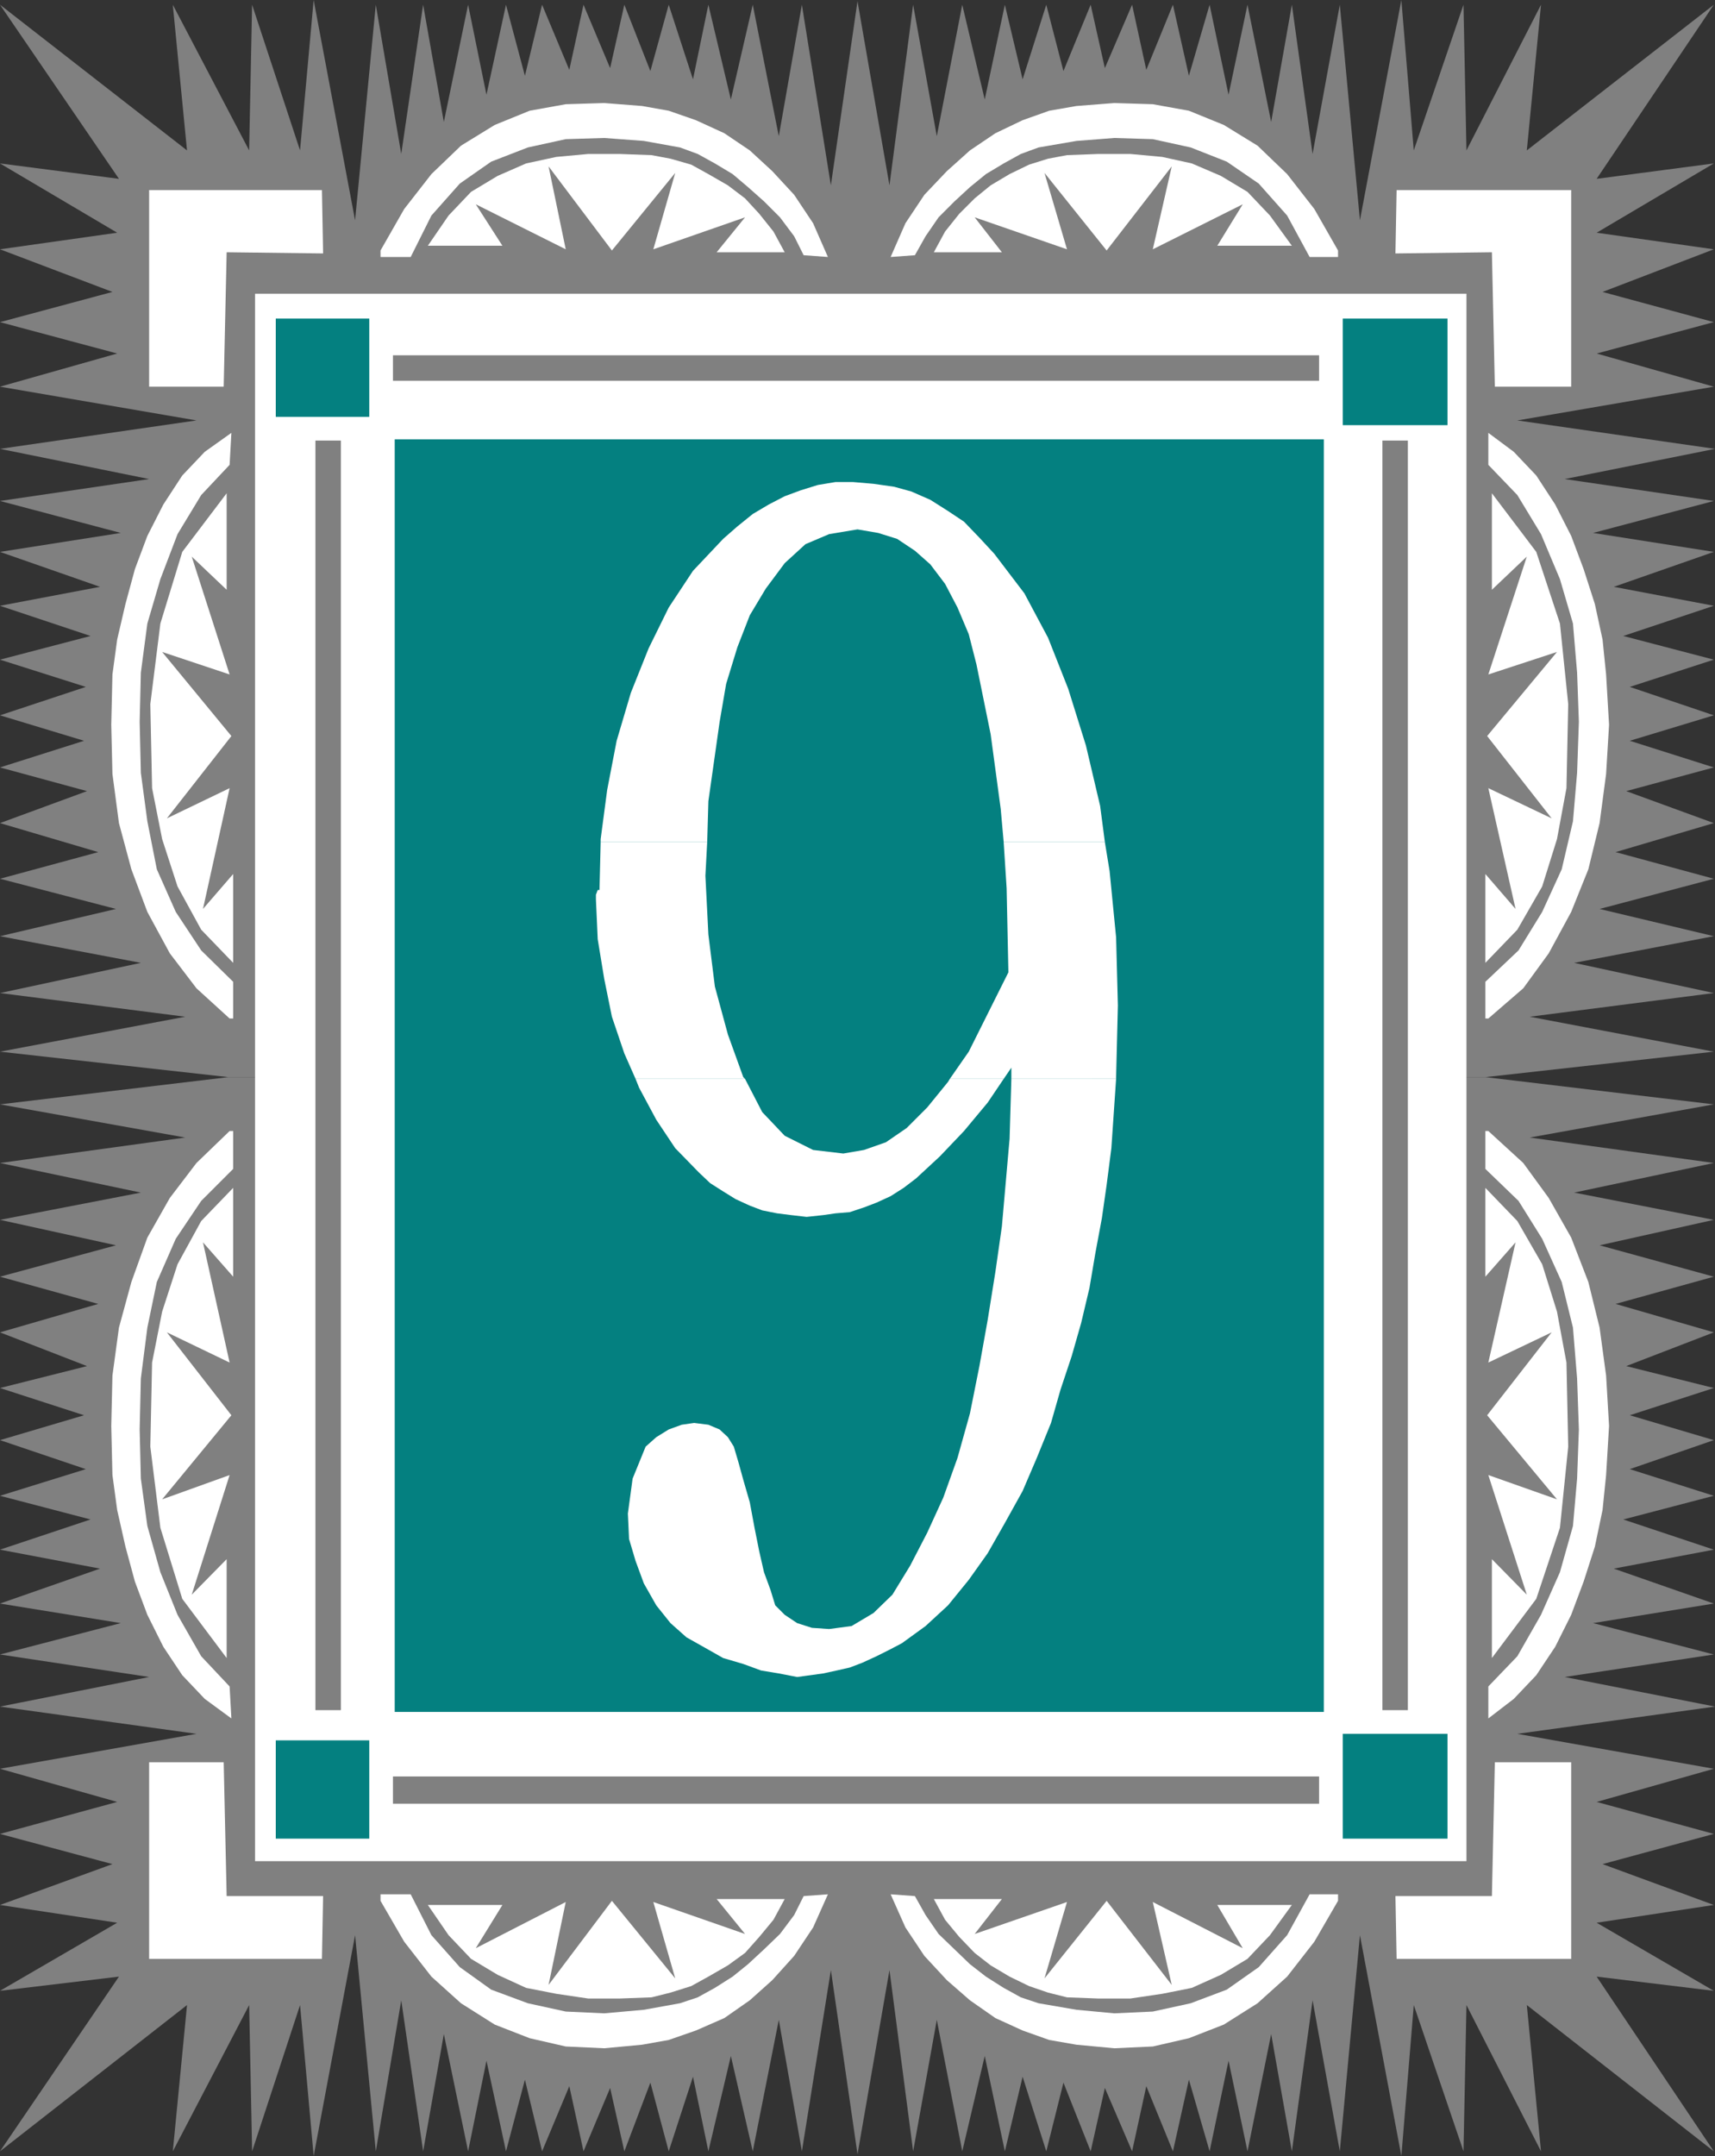
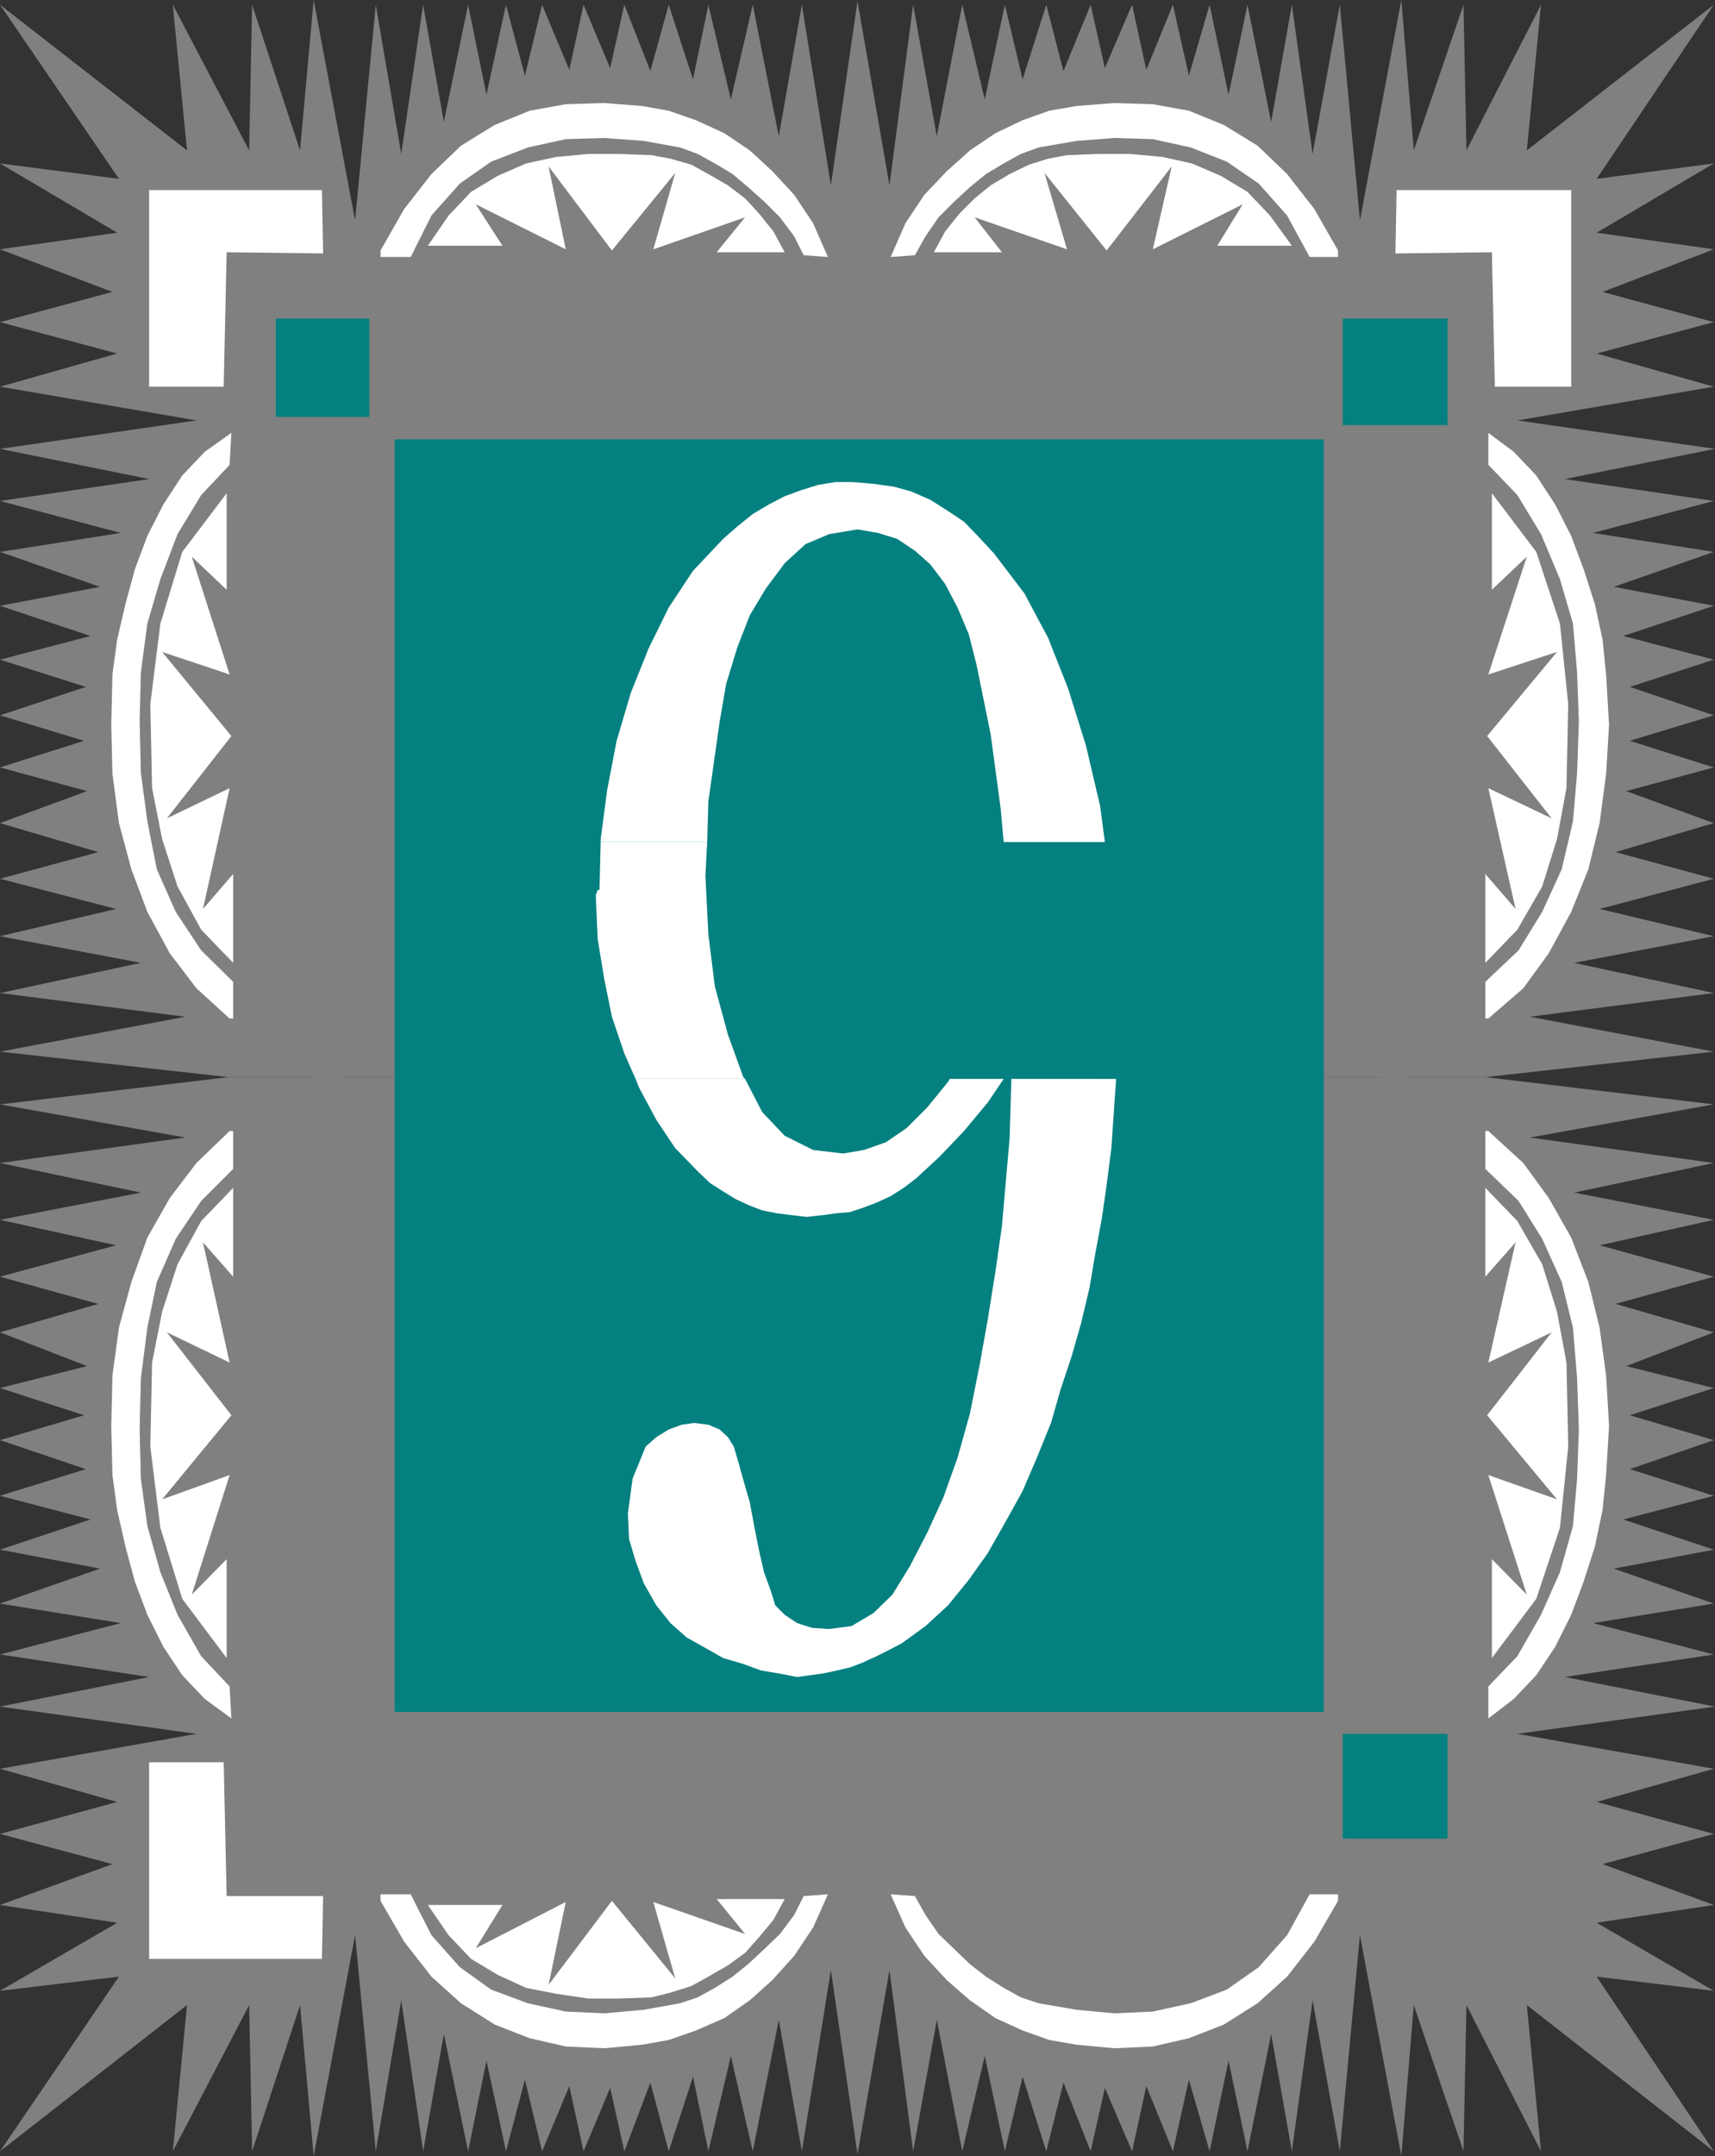
<svg xmlns="http://www.w3.org/2000/svg" xmlns:ns1="http://sodipodi.sourceforge.net/DTD/sodipodi-0.dtd" xmlns:ns2="http://www.inkscape.org/namespaces/inkscape" version="1.0" width="123.898mm" height="155.668mm" id="svg37" ns1:docname="Framed 9.wmf">
  <rect width="100%" height="100%" fill="#333333" stroke="none" />
  <ns1:namedview id="namedview37" pagecolor="#ffffff" bordercolor="#000000" borderopacity="0.25" ns2:showpageshadow="2" ns2:pageopacity="0.0" ns2:pagecheckerboard="0" ns2:deskcolor="#d1d1d1" ns2:document-units="mm" />
  <defs id="defs1">
    <pattern id="WMFhbasepattern" patternUnits="userSpaceOnUse" width="6" height="6" x="0" y="0" />
  </defs>
  <path style="fill:#808080;fill-opacity:1;fill-rule:evenodd;stroke:none" d="m 405.579,293.934 62.372,-6.948 -50.253,-9.534 50.253,-6.464 -38.134,-8.241 38.134,-7.272 -31.186,-7.433 31.186,-8.241 -26.823,-7.272 26.823,-7.918 -23.915,-8.726 23.915,-6.464 -22.945,-7.272 22.945,-6.948 -22.945,-7.756 22.945,-7.433 -24.723,-6.464 24.723,-8.241 -27.308,-5.171 27.308,-9.534 -32.963,-5.171 32.963,-8.726 -40.719,-5.979 41.043,-8.241 -53.969,-7.756 53.646,-9.211 -31.994,-9.049 31.994,-8.564 -30.378,-8.241 30.378,-11.635 -31.994,-4.525 31.994,-18.906 -31.994,4.201 L 467.951,1.293 416.89,41.044 420.768,1.293 400.408,41.044 399.6,1.293 386.027,41.044 382.634,0 371.323,60.112 365.829,1.293 358.396,42.014 352.741,1.293 347.085,33.288 340.622,1.293 l -5.171,24.562 -5.171,-24.562 -5.655,19.391 -4.363,-19.391 -7.271,17.775 -3.878,-17.775 -7.433,17.29 L 297.802,1.293 290.369,19.391 285.683,1.293 279.219,21.653 274.372,1.293 268.878,27.147 262.738,1.293 255.789,37.166 249.326,1.293 242.863,50.578 234.137,0.323 226.866,50.578 218.948,1.293 212.646,37.166 205.536,1.293 199.558,27.147 193.418,1.293 189.216,21.653 182.591,1.293 177.582,19.391 170.472,1.293 l -3.878,17.29 -7.271,-17.29 -3.878,17.775 -7.433,-17.775 -4.686,19.391 -5.171,-19.391 -5.332,24.562 -5.009,-24.562 -6.625,31.995 L 115.533,1.293 109.555,42.014 102.607,1.293 96.951,60.112 85.64,0 81.924,41.044 68.835,1.293 68.027,41.044 47.183,1.293 51.061,41.044 0,1.293 32.479,48.801 0,44.599 31.994,63.505 0,68.03 30.701,79.664 0,87.906 31.994,96.47 0,105.519 53.646,114.73 0,122.486 40.719,130.727 0,136.706 32.963,145.432 0,150.603 27.308,160.137 0,165.308 24.723,173.549 0,180.013 23.43,187.446 0,195.202 22.945,202.15 0,209.422 23.753,215.886 0,224.612 26.823,232.53 0,239.801 31.671,248.042 0,255.476 38.457,262.747 0,270.988 50.576,277.452 0,286.986 l 62.372,6.948 z" id="path1" />
  <path style="fill:#808080;fill-opacity:1;fill-rule:evenodd;stroke:none" d="m 405.579,293.934 62.372,7.433 -50.253,9.049 50.253,6.948 -38.134,8.08 38.134,7.433 -31.186,6.948 31.186,8.564 -26.823,7.433 26.823,7.756 -23.915,9.211 23.915,5.979 -22.945,7.433 22.945,6.787 -22.945,7.918 22.945,7.272 -24.723,6.464 24.723,8.241 -27.308,5.171 27.308,9.534 -32.963,5.333 32.963,8.564 -40.719,6.14 41.043,8.08 -53.969,7.433 53.646,9.534 -31.994,9.049 31.994,8.726 -30.378,8.241 30.378,11.15 -31.994,4.848 31.994,18.583 -31.994,-3.878 31.994,47.669 -51.061,-39.913 3.878,39.913 -20.36,-39.913 -0.808,39.913 -13.573,-39.913 -3.393,41.206 -11.311,-60.273 -5.494,58.981 -7.433,-41.206 -5.655,41.206 -5.655,-31.995 -6.463,31.995 -5.171,-24.723 -5.171,24.723 -5.655,-19.553 -4.363,19.553 -7.271,-17.775 -3.878,17.775 -7.433,-17.29 -3.878,17.29 -7.433,-18.745 -4.686,18.745 -6.463,-20.36 -4.848,20.36 -5.494,-26.016 -6.14,26.016 -6.948,-35.873 -6.463,35.873 -6.463,-49.447 -8.726,50.255 -7.271,-50.255 -7.918,49.447 -6.302,-35.873 -7.11,35.873 -5.979,-26.016 -6.14,26.016 -4.201,-20.36 -6.625,20.36 -5.009,-18.745 -7.11,18.745 -3.878,-17.29 -7.271,17.29 -3.878,-17.775 -7.433,17.775 -4.686,-19.553 -5.171,19.553 -5.332,-24.723 -5.009,24.723 -6.625,-31.995 -5.655,31.995 -5.979,-41.206 -6.948,41.206 -5.655,-58.981 -11.311,60.273 -3.716,-41.206 -13.088,39.913 -0.808,-39.913 -20.844,39.913 3.878,-39.913 L 0,587.061 32.479,539.391 0,543.269 31.994,524.686 0,519.839 30.701,508.689 0,500.448 31.994,491.722 0,482.673 53.646,473.139 0,465.706 40.719,457.626 0,451.486 32.963,442.921 0,437.589 27.308,428.055 0,422.884 24.723,414.643 0,408.179 23.43,400.908 0,392.99 22.945,386.203 0,378.77 23.753,372.791 0,363.58 26.823,355.824 0,348.39 31.671,339.826 0,332.878 38.457,325.445 0,317.365 50.576,310.417 0,301.367 l 62.372,-7.433 z" id="path2" />
-   <path style="fill:#ffffff;fill-opacity:1;fill-rule:evenodd;stroke:none" d="M 400.408,80.149 H 69.643 V 507.881 H 400.408 Z" id="path3" />
  <path style="fill:#048080;fill-opacity:1;fill-rule:evenodd;stroke:none" d="M 107.777,467.16 H 361.466 V 119.901 H 107.777 Z" id="path4" />
  <path style="fill:#048080;fill-opacity:1;fill-rule:evenodd;stroke:none" d="M 75.299,86.936 H 100.829 V 113.76 H 75.299 Z" id="path5" />
  <path style="fill:#ffffff;fill-opacity:1;fill-rule:evenodd;stroke:none" d="m 30.701,184.052 -0.323,13.735 0.323,13.412 1.777,13.412 3.393,12.604 4.363,11.635 6.14,11.311 7.271,9.534 9.049,8.241 h 0.97 v -10.019 l -8.726,-8.564 -6.948,-10.503 -5.171,-11.635 -2.585,-13.089 -1.777,-13.25 -0.323,-13.897 0.323,-13.412 1.777,-13.412 3.555,-12.119 4.686,-12.281 6.463,-10.665 7.756,-8.241 0.485,-8.726 -7.271,5.171 -6.14,6.464 -5.171,7.918 -4.363,8.564 -3.393,9.049 -2.585,9.534 -2.262,9.695 z" id="path6" />
  <path style="fill:#ffffff;fill-opacity:1;fill-rule:evenodd;stroke:none" d="m 175.32,28.925 -10.341,-0.808 -10.503,0.323 -9.857,1.778 -9.534,3.878 -9.21,5.656 -8.079,7.756 -7.433,9.534 -6.463,11.311 v 1.778 h 8.241 l 5.655,-11.311 7.756,-8.726 8.564,-5.979 10.018,-3.878 10.341,-2.262 10.503,-0.323 10.826,0.808 9.857,1.778 4.848,1.778 4.686,2.585 4.848,2.909 4.201,3.555 4.363,3.878 4.363,4.363 3.878,5.171 2.585,5.171 6.625,0.485 -4.04,-9.211 -5.171,-7.756 -5.979,-6.464 -6.14,-5.656 -6.948,-4.686 -7.756,-3.555 -7.433,-2.585 z" id="path7" />
  <path style="fill:#ffffff;fill-opacity:1;fill-rule:evenodd;stroke:none" d="m 177.905,42.337 5.171,0.97 5.655,1.616 4.686,2.585 5.332,3.07 4.686,3.555 3.878,4.201 3.878,4.848 3.07,5.656 h -18.582 l 7.756,-9.534 -25.046,8.726 5.979,-20.845 -17.29,21.168 -17.29,-22.946 4.686,22.623 -24.561,-12.281 7.271,11.311 h -20.36 l 5.655,-8.241 6.14,-6.464 7.271,-4.363 7.756,-3.393 8.241,-1.778 8.726,-0.808 h 8.564 z" id="path8" />
  <path style="fill:#ffffff;fill-opacity:1;fill-rule:evenodd;stroke:none" d="m 41.527,215.078 2.747,13.897 4.201,12.927 6.463,11.796 8.726,9.049 v -24.239 l -8.241,9.534 7.271,-32.965 -17.128,8.241 17.613,-22.461 -18.905,-22.946 18.421,6.14 -10.341,-32.157 9.534,9.049 V 134.605 l -12.119,15.998 -5.979,19.553 -2.747,21.976 z" id="path9" />
  <path style="fill:#ffffff;fill-opacity:1;fill-rule:evenodd;stroke:none" d="M 40.719,51.871 H 87.902 L 88.226,69.161 61.887,68.838 61.079,105.519 H 40.719 Z" id="path10" />
  <path style="fill:#ffffff;fill-opacity:1;fill-rule:evenodd;stroke:none" d="m 30.701,402.523 -0.323,-13.412 0.323,-13.735 1.777,-13.089 3.393,-12.443 4.363,-12.119 6.14,-10.827 7.271,-9.534 9.049,-8.726 h 0.97 v 10.342 l -8.726,8.726 -6.948,10.342 -5.171,11.796 -2.585,12.443 -1.777,13.897 -0.323,13.897 0.323,13.412 1.777,12.927 3.555,12.604 4.686,11.635 6.463,11.311 7.756,8.241 0.485,8.726 -7.271,-5.333 -6.14,-6.464 -5.171,-7.756 -4.363,-8.726 -3.393,-9.049 -2.585,-9.534 -2.262,-10.019 z" id="path11" />
  <path style="fill:#ffffff;fill-opacity:1;fill-rule:evenodd;stroke:none" d="m 175.32,557.974 -10.341,0.97 -10.503,-0.485 -9.857,-2.262 -9.534,-3.717 -9.21,-5.817 -8.079,-7.272 -7.433,-9.534 -6.463,-11.15 v -1.778 h 8.241 l 5.655,11.15 7.756,8.726 8.564,6.14 10.018,3.717 10.341,2.262 10.503,0.485 10.826,-0.97 9.857,-1.778 4.848,-1.616 4.686,-2.585 4.848,-3.07 4.201,-3.393 4.363,-4.04 4.363,-4.201 3.878,-5.171 2.585,-5.171 6.625,-0.485 -4.04,9.049 -5.171,7.756 -5.979,6.625 -6.14,5.494 -6.948,4.848 -7.756,3.393 -7.433,2.585 z" id="path12" />
  <path style="fill:#ffffff;fill-opacity:1;fill-rule:evenodd;stroke:none" d="m 177.905,545.047 5.171,-1.293 5.655,-1.778 4.686,-2.585 5.332,-3.07 4.686,-3.393 3.878,-4.363 3.878,-4.686 3.07,-5.656 h -18.582 l 7.756,9.534 -25.046,-8.726 5.979,20.845 -17.29,-21.168 -17.29,22.946 4.686,-22.623 -24.561,12.604 7.271,-11.796 h -20.36 l 5.655,8.241 6.14,6.464 7.271,4.363 7.756,3.555 8.241,1.616 8.726,1.293 h 8.564 z" id="path13" />
  <path style="fill:#ffffff;fill-opacity:1;fill-rule:evenodd;stroke:none" d="m 41.527,371.821 2.747,-13.897 4.201,-12.927 6.463,-11.796 8.726,-9.049 v 24.239 l -8.241,-9.372 7.271,32.803 -17.128,-8.241 17.613,22.623 -18.905,22.946 18.421,-6.625 -10.341,32.641 9.534,-9.695 v 26.986 L 49.768,436.296 43.79,416.905 41.043,394.767 Z" id="path14" />
  <path style="fill:#ffffff;fill-opacity:1;fill-rule:evenodd;stroke:none" d="m 40.719,534.543 h 47.183 l 0.323,-17.129 H 61.887 L 61.079,480.895 H 40.719 Z" id="path15" />
  <path style="fill:#ffffff;fill-opacity:1;fill-rule:evenodd;stroke:none" d="m 438.542,184.052 0.808,13.735 -0.808,13.412 -1.777,13.412 -3.07,12.604 -4.686,11.635 -6.14,11.311 -6.948,9.534 -9.534,8.241 h -0.808 v -10.019 l 9.049,-8.564 6.463,-10.503 5.332,-11.635 3.07,-13.089 1.131,-13.25 0.485,-13.897 -0.485,-13.412 -1.131,-13.412 -3.555,-12.119 -5.171,-12.281 -6.463,-10.665 -7.918,-8.241 v -8.726 l 6.948,5.171 6.14,6.464 5.171,7.918 4.363,8.564 3.393,9.049 3.07,9.534 2.101,9.695 z" id="path16" />
  <path style="fill:#ffffff;fill-opacity:1;fill-rule:evenodd;stroke:none" d="m 293.924,28.925 10.341,-0.808 10.503,0.323 9.857,1.778 9.534,3.878 9.21,5.656 8.079,7.756 7.433,9.534 6.463,11.311 v 1.778 h -7.756 l -6.14,-11.311 -7.756,-8.726 -8.726,-5.979 -9.857,-3.878 -10.341,-2.262 -10.503,-0.323 -10.341,0.808 -10.341,1.778 -4.848,1.778 -4.686,2.585 -4.848,2.909 -4.363,3.555 -4.201,3.878 -4.363,4.363 -3.555,5.171 -2.909,5.171 -6.625,0.485 4.04,-9.211 5.171,-7.756 6.14,-6.464 6.302,-5.656 6.948,-4.686 7.433,-3.555 7.271,-2.585 z" id="path17" />
  <path style="fill:#ffffff;fill-opacity:1;fill-rule:evenodd;stroke:none" d="m 291.338,42.337 -5.171,0.97 -5.171,1.616 -5.332,2.585 -5.171,3.07 -4.363,3.555 -4.201,4.201 -3.878,4.848 -3.07,5.656 h 18.582 l -7.433,-9.534 25.207,8.726 -6.14,-20.845 16.966,21.168 17.774,-22.946 -5.171,22.623 24.561,-12.281 -6.948,11.311 h 20.36 l -5.979,-8.241 -6.14,-6.464 -7.271,-4.363 -7.918,-3.393 -8.079,-1.778 -8.726,-0.808 h -8.726 z" id="path18" />
  <path style="fill:#ffffff;fill-opacity:1;fill-rule:evenodd;stroke:none" d="m 427.716,215.078 -2.585,13.897 -4.04,12.927 -6.787,11.796 -8.726,9.049 v -24.239 l 8.241,9.534 -7.433,-32.965 17.29,8.241 -17.613,-22.461 19.067,-22.946 -18.744,6.14 10.503,-32.157 -9.534,9.049 V 134.605 l 12.119,15.998 6.463,19.553 2.262,21.976 z" id="path19" />
  <path style="fill:#ffffff;fill-opacity:1;fill-rule:evenodd;stroke:none" d="M 429.009,51.871 H 381.341 l -0.323,17.29 26.338,-0.323 0.808,36.681 h 20.845 z" id="path20" />
  <path style="fill:#ffffff;fill-opacity:1;fill-rule:evenodd;stroke:none" d="m 438.542,402.523 0.808,-13.412 -0.808,-13.735 -1.777,-13.089 -3.07,-12.443 -4.686,-12.119 -6.14,-10.827 -6.948,-9.534 -9.534,-8.726 h -0.808 v 10.342 l 9.049,8.726 6.463,10.342 5.332,11.796 3.07,12.443 1.131,13.897 0.485,13.897 -0.485,13.412 -1.131,12.927 -3.555,12.604 -5.171,11.635 -6.463,11.311 -7.918,8.241 v 8.726 l 6.948,-5.333 6.14,-6.464 5.171,-7.756 4.363,-8.726 3.393,-9.049 3.07,-9.534 2.101,-10.019 z" id="path21" />
  <path style="fill:#ffffff;fill-opacity:1;fill-rule:evenodd;stroke:none" d="m 293.924,557.974 10.341,0.97 10.503,-0.485 9.857,-2.262 9.534,-3.717 9.21,-5.817 8.079,-7.272 7.433,-9.534 6.463,-11.15 v -1.778 h -7.756 l -6.14,11.15 -7.756,8.726 -8.726,6.14 -9.857,3.717 -10.341,2.262 -10.503,0.485 -10.341,-0.97 -10.341,-1.778 -4.848,-1.616 -4.686,-2.585 -4.848,-3.07 -4.363,-3.393 -4.201,-4.04 -4.363,-4.201 -3.555,-5.171 -2.909,-5.171 -6.625,-0.485 4.04,9.049 5.171,7.756 6.14,6.625 6.302,5.494 6.948,4.848 7.433,3.393 7.271,2.585 z" id="path22" />
-   <path style="fill:#ffffff;fill-opacity:1;fill-rule:evenodd;stroke:none" d="m 291.338,545.047 -5.171,-1.293 -5.171,-1.778 -5.332,-2.585 -5.171,-3.07 -4.363,-3.393 -4.201,-4.363 -3.878,-4.686 -3.07,-5.656 h 18.582 l -7.433,9.534 25.207,-8.726 -6.14,20.845 16.966,-21.168 17.774,22.946 -5.171,-22.623 24.561,12.604 -6.948,-11.796 h 20.36 l -5.979,8.241 -6.14,6.464 -7.271,4.363 -7.918,3.555 -8.079,1.616 -8.726,1.293 h -8.726 z" id="path23" />
  <path style="fill:#ffffff;fill-opacity:1;fill-rule:evenodd;stroke:none" d="m 427.716,371.821 -2.585,-13.897 -4.04,-12.927 -6.787,-11.796 -8.726,-9.049 v 24.239 l 8.241,-9.372 -7.433,32.803 17.29,-8.241 -17.613,22.623 19.067,22.946 -18.744,-6.625 10.503,32.641 -9.534,-9.695 v 26.986 l 12.119,-16.159 6.463,-19.391 2.262,-22.138 z" id="path24" />
-   <path style="fill:#ffffff;fill-opacity:1;fill-rule:evenodd;stroke:none" d="M 429.009,534.543 H 381.341 l -0.323,-17.129 h 26.338 l 0.808,-36.52 h 20.845 z" id="path25" />
-   <path style="fill:#048080;fill-opacity:1;fill-rule:evenodd;stroke:none" d="M 75.299,474.916 H 100.829 v 26.824 H 75.299 Z" id="path26" />
  <path style="fill:#048080;fill-opacity:1;fill-rule:evenodd;stroke:none" d="m 366.637,86.936 h 28.601 v 29.086 h -28.601 z" id="path27" />
  <path style="fill:#048080;fill-opacity:1;fill-rule:evenodd;stroke:none" d="m 366.637,473.139 h 28.601 v 28.602 h -28.601 z" id="path28" />
  <path style="fill:#808080;fill-opacity:1;fill-rule:evenodd;stroke:none" d="m 107.293,492.207 v -7.433 h 252.881 v 7.433 z" id="path29" />
  <path style="fill:#808080;fill-opacity:1;fill-rule:evenodd;stroke:none" d="m 107.293,103.903 v -6.948 h 252.881 v 6.948 z" id="path30" />
  <path style="fill:#808080;fill-opacity:1;fill-rule:evenodd;stroke:none" d="m 377.463,120.224 h 6.948 v 346.451 h -6.948 z" id="path31" />
  <path style="fill:#808080;fill-opacity:1;fill-rule:evenodd;stroke:none" d="m 86.125,120.224 h 6.948 v 346.451 h -6.948 z" id="path32" />
  <path style="fill:#ffffff;fill-opacity:1;fill-rule:evenodd;stroke:none" d="m 164.009,229.783 v -0.808 l 1.777,-13.412 2.585,-13.412 3.878,-13.089 4.848,-12.119 5.494,-11.15 6.625,-10.019 8.241,-8.726 3.878,-3.393 4.201,-3.393 4.363,-2.585 4.363,-2.262 4.363,-1.616 4.686,-1.454 4.848,-0.808 h 4.686 l 5.655,0.485 5.655,0.808 4.686,1.293 5.171,2.262 4.848,3.07 4.363,2.909 4.201,4.363 4.04,4.363 8.241,10.827 6.463,12.119 5.494,13.897 4.848,15.513 3.878,16.482 1.293,9.857 h -27.631 l -0.808,-9.049 -2.747,-20.36 -3.878,-19.068 -2.101,-8.241 -3.07,-7.272 -3.393,-6.464 -4.04,-5.332 -4.201,-3.717 -4.848,-3.232 -5.171,-1.616 -5.655,-0.97 -7.756,1.293 -6.463,2.747 -5.655,5.171 -5.171,6.948 -4.363,7.272 -3.393,8.726 -3.07,10.019 -1.777,10.342 -3.07,21.653 -0.323,11.15 z" id="path33" />
  <path style="fill:#ffffff;fill-opacity:1;fill-rule:evenodd;stroke:none" d="m 173.543,294.419 -3.07,-6.948 -3.393,-10.019 -2.101,-10.342 -1.777,-10.827 -0.485,-10.827 v -0.97 -0.323 l 0.485,-1.293 h 0.485 l 0.323,-13.089 h 29.085 l -0.485,9.211 0.808,15.998 1.777,14.22 3.555,13.089 4.201,11.635 0.485,0.485 z" id="path34" />
-   <path style="fill:#ffffff;fill-opacity:1;fill-rule:evenodd;stroke:none" d="m 259.344,294.419 5.171,-7.433 5.171,-10.342 5.655,-11.311 -0.485,-22.946 -0.808,-12.604 h 27.631 l 1.293,7.918 1.777,18.098 0.485,18.583 -0.485,19.553 v 0.485 H 276.149 v -3.07 l -2.101,3.07 z" id="path35" />
  <path style="fill:#ffffff;fill-opacity:1;fill-rule:evenodd;stroke:none" d="m 173.543,294.419 0.97,2.424 4.686,8.726 5.171,7.756 6.463,6.625 3.07,2.909 3.555,2.262 3.393,2.101 3.878,1.778 3.393,1.293 4.04,0.808 3.878,0.485 4.201,0.485 4.524,-0.485 3.393,-0.485 3.878,-0.323 3.878,-1.293 3.393,-1.293 3.878,-1.778 3.555,-2.262 3.393,-2.585 6.463,-5.979 6.625,-6.948 6.463,-7.756 4.363,-6.464 h -14.704 l -0.485,0.808 -5.655,6.948 -5.655,5.656 -5.655,3.878 -5.979,2.101 -5.655,0.97 -8.241,-0.97 -7.756,-3.878 -6.14,-6.464 -4.686,-9.049 z" id="path36" />
  <path style="fill:#ffffff;fill-opacity:1;fill-rule:evenodd;stroke:none" d="m 276.149,294.419 -0.485,16.321 -2.101,23.915 -1.777,12.443 -2.101,13.089 -2.262,12.604 -2.585,12.927 -3.393,12.119 -3.878,10.827 -4.363,9.534 -4.686,9.049 -4.848,7.918 -5.171,5.009 -5.979,3.555 -6.14,0.808 -4.686,-0.323 -4.04,-1.293 -3.393,-2.262 -2.585,-2.585 -1.293,-4.201 -1.777,-4.848 -1.293,-5.656 -1.293,-6.464 -1.293,-6.948 -1.777,-6.14 -1.293,-4.686 -1.293,-4.363 -1.616,-2.585 -2.262,-2.101 -3.07,-1.293 -3.878,-0.485 -3.393,0.485 -3.555,1.293 -3.393,2.101 -2.909,2.585 -3.555,8.726 -1.293,9.534 0.323,6.948 1.777,5.979 2.262,6.14 3.393,5.979 3.878,4.848 4.363,3.878 5.171,2.909 4.848,2.747 5.494,1.616 4.848,1.778 4.848,0.808 5.009,0.97 3.555,-0.485 3.555,-0.485 3.716,-0.808 3.555,-0.808 3.393,-1.293 3.878,-1.778 3.555,-1.778 3.393,-1.778 6.463,-4.686 6.14,-5.656 5.655,-6.948 5.171,-7.272 4.686,-8.241 4.848,-8.726 3.878,-9.049 3.878,-9.534 2.585,-9.049 3.07,-9.211 2.585,-9.049 2.262,-9.534 1.616,-9.534 1.777,-9.534 1.293,-9.049 1.293,-10.019 1.293,-18.906 z" id="path37" />
</svg>